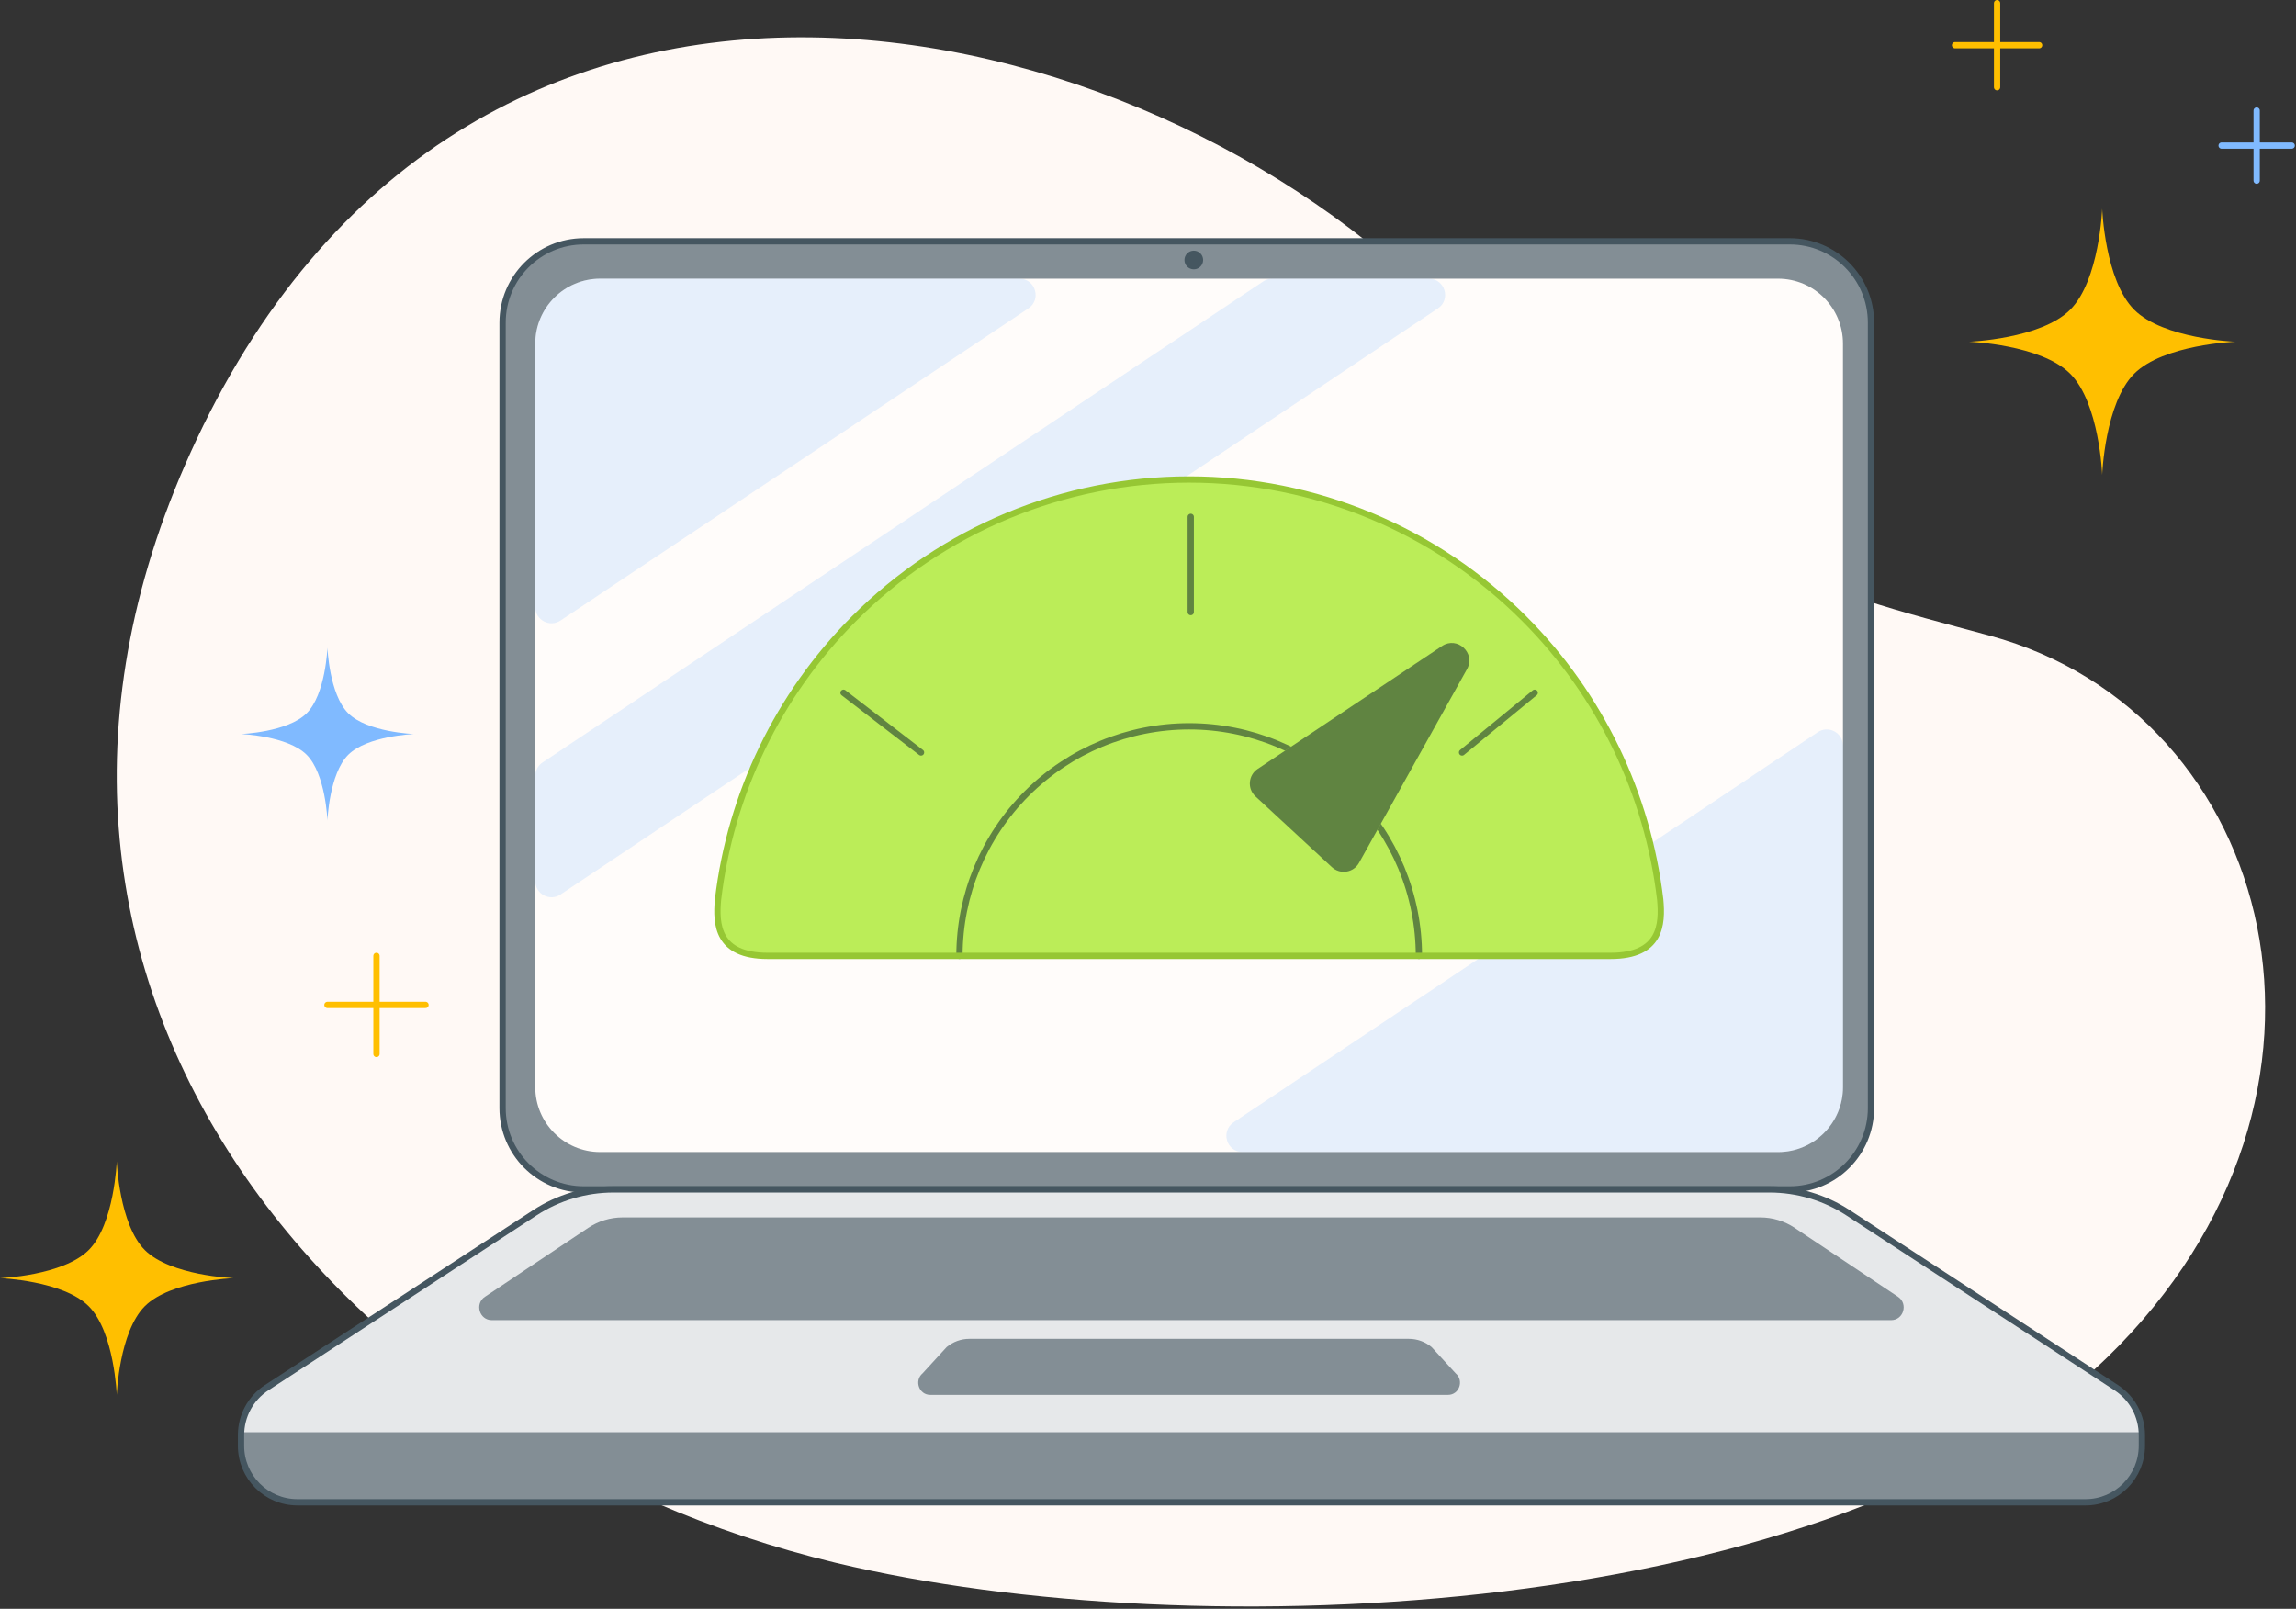
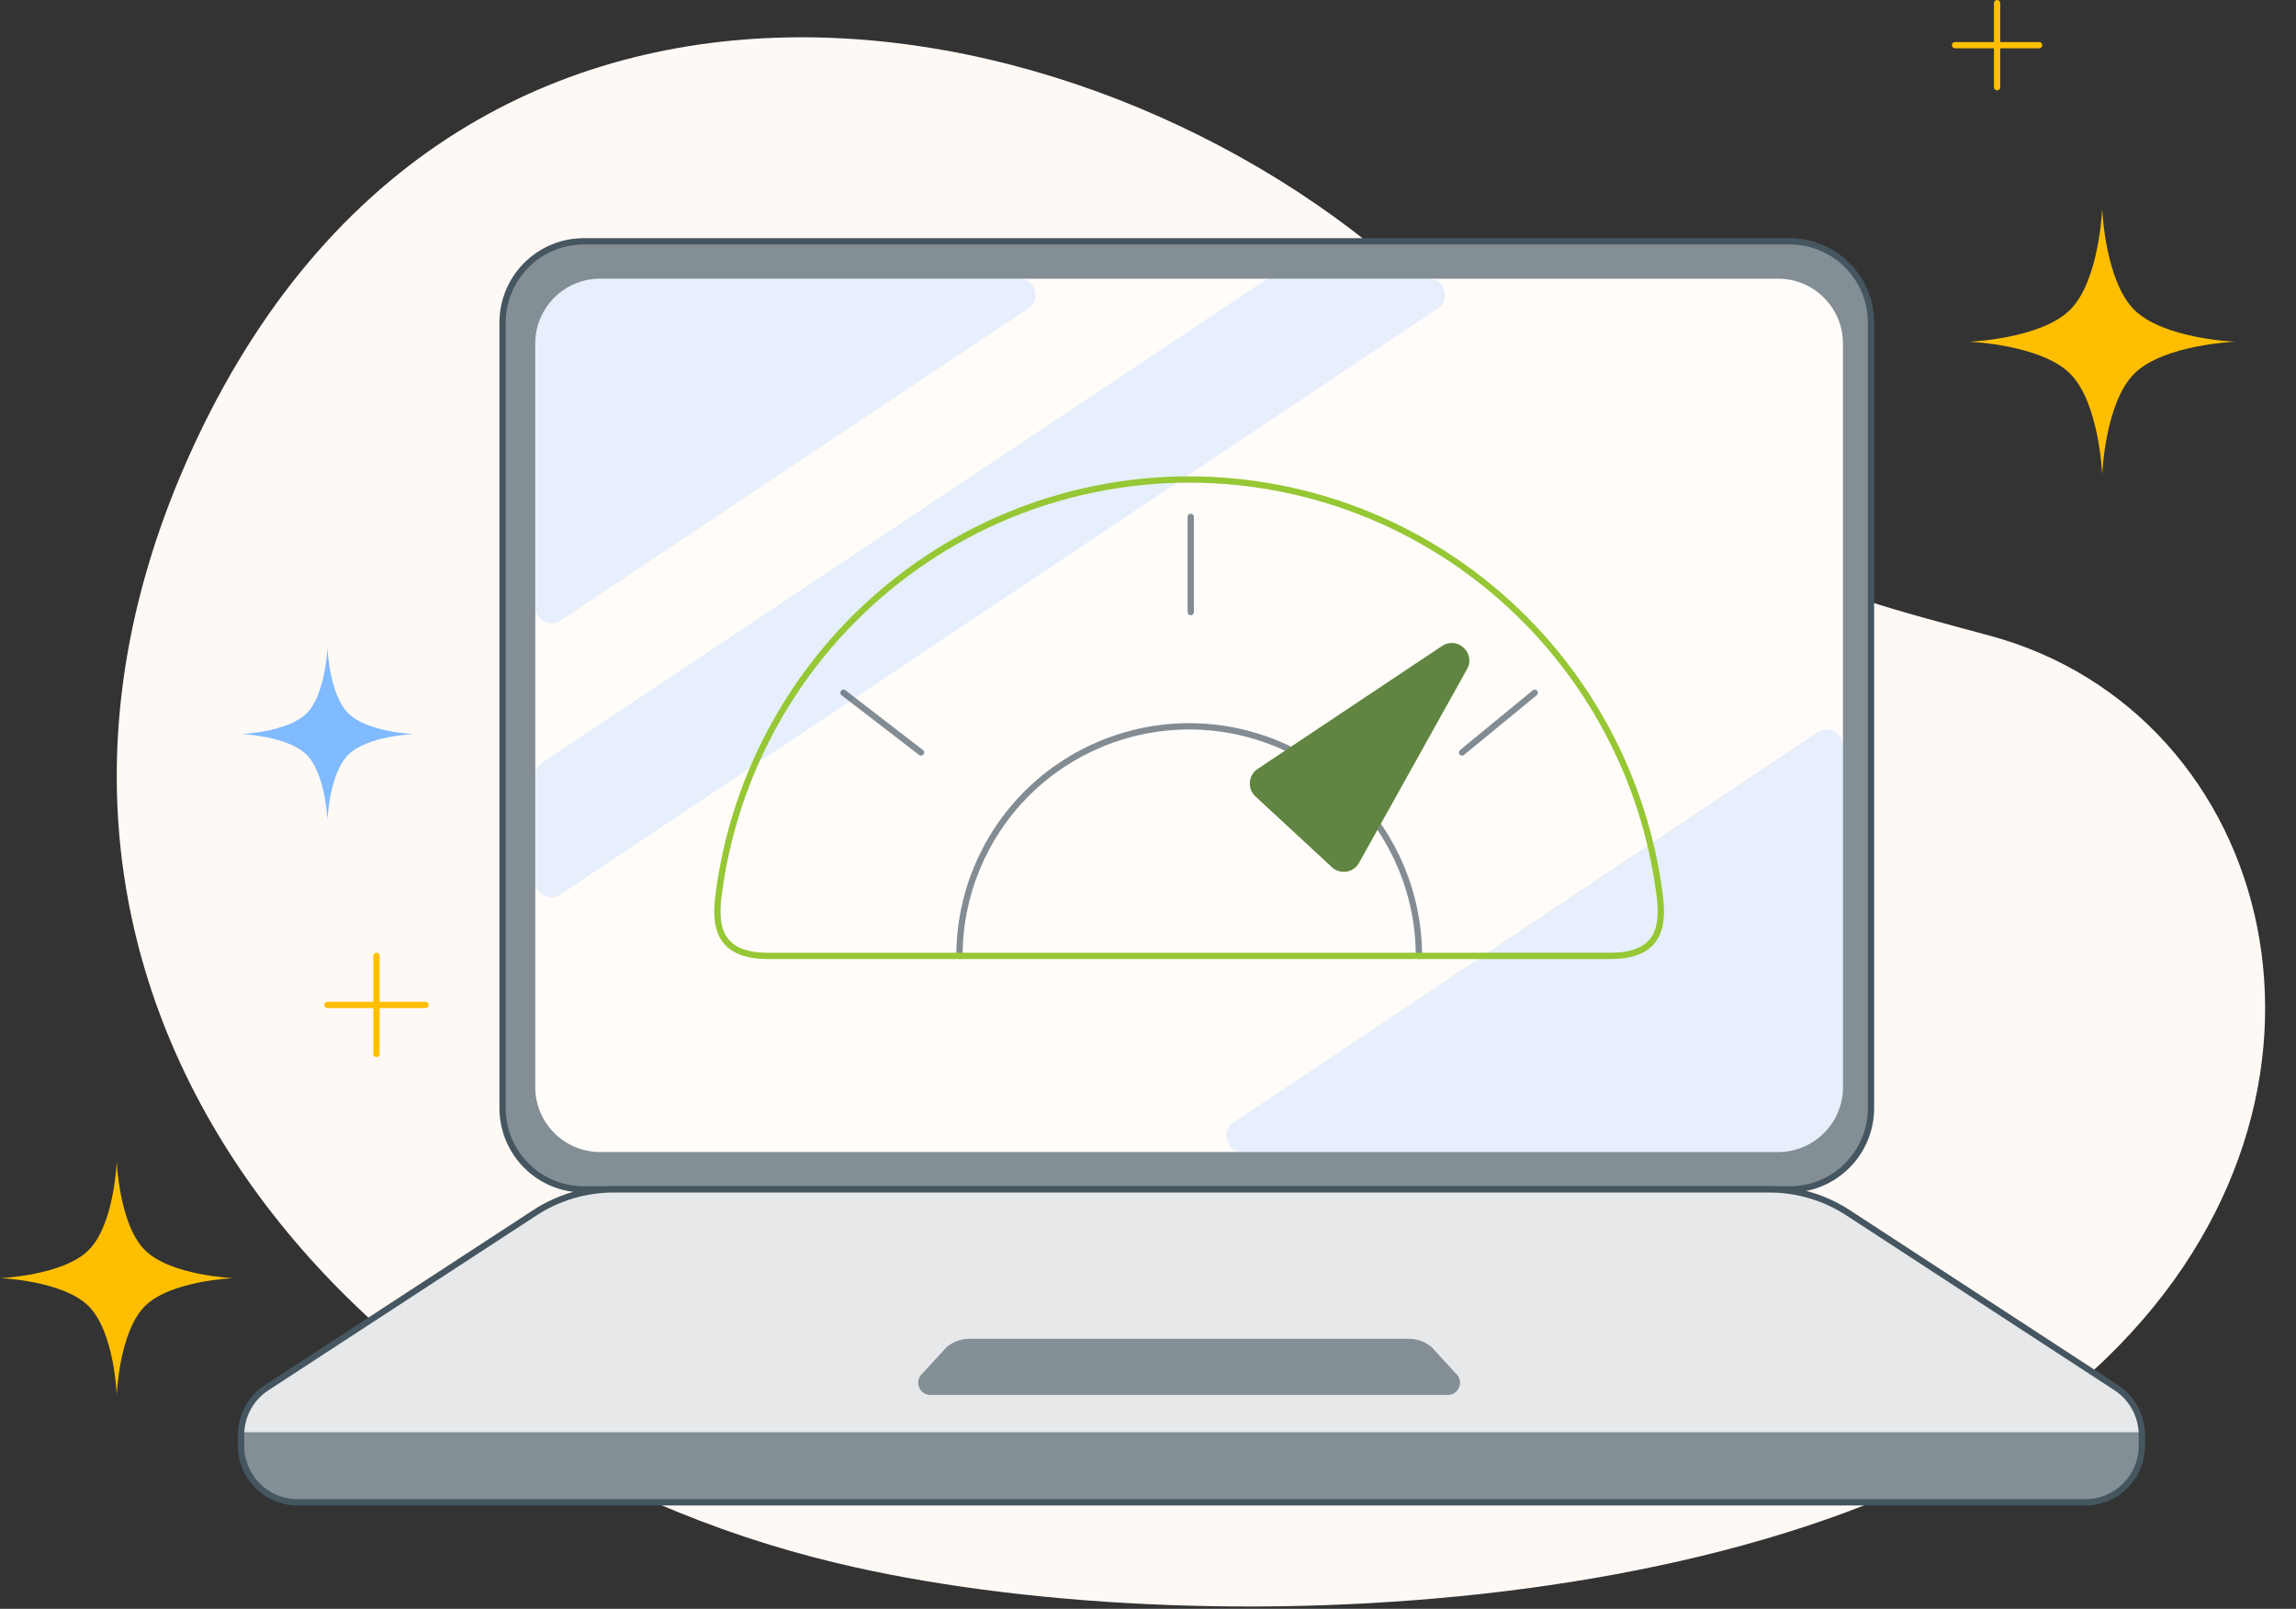
<svg xmlns="http://www.w3.org/2000/svg" width="548" height="384" viewBox="0 0 548 384" fill="none">
  <rect x="0" y="0" width="548" height="384" fill="#333333" stroke="none" />
  <g clip-path="url(#clip0_10223_127606)">
    <path d="M46.956 104.83C-14.298 234.704 81.329 344.673 199.51 373.025C285.31 393.608 438.275 386.84 502.927 324.001C567.579 261.163 543.085 170.166 474.908 151.724C432.536 140.262 403.085 134.013 344.805 74.363C272.185 0.034 113.377 -35.995 46.956 104.83Z" fill="#FFF9F5" />
    <path d="M27.868 277.197C27.868 277.197 28.436 292.234 34.568 298.365C40.699 304.496 55.735 305.065 55.735 305.065C55.735 305.065 40.699 305.634 34.568 311.765C28.436 317.896 27.868 332.933 27.868 332.933C27.868 332.933 27.299 317.896 21.168 311.765C15.037 305.634 0 305.065 0 305.065C0 305.065 15.037 304.496 21.168 298.365C27.299 292.234 27.868 277.197 27.868 277.197Z" fill="#FFBF00" />
    <path d="M78.151 154.58C78.151 154.58 78.572 165.707 83.109 170.244C87.646 174.781 98.773 175.202 98.773 175.202C98.773 175.202 87.646 175.623 83.109 180.16C78.572 184.697 78.151 195.824 78.151 195.824C78.151 195.824 77.731 184.697 73.194 180.16C68.656 175.623 57.529 175.202 57.529 175.202C57.529 175.202 68.656 174.781 73.194 170.244C77.731 165.707 78.151 154.58 78.151 154.58Z" fill="#80BAFF" />
    <path d="M89.856 228.15V251.559M101.56 239.855L78.151 239.855" stroke="#FFBF00" stroke-width="1.5" stroke-linecap="round" stroke-linejoin="round" />
-     <path d="M538.61 26.388V43.108M546.971 34.748L530.25 34.748" stroke="#80BAFF" stroke-width="1.5" stroke-linecap="round" stroke-linejoin="round" />
    <path d="M476.659 0.75V20.815M486.691 10.783L466.626 10.783" stroke="#FFBF00" stroke-width="1.5" stroke-linecap="round" stroke-linejoin="round" />
    <path d="M501.74 49.797C501.74 49.797 502.388 66.939 509.378 73.928C516.367 80.918 533.509 81.566 533.509 81.566C533.509 81.566 516.367 82.214 509.378 89.204C502.388 96.193 501.74 113.335 501.74 113.335C501.74 113.335 501.092 96.193 494.102 89.204C487.113 82.214 469.971 81.566 469.971 81.566C469.971 81.566 487.113 80.918 494.102 73.928C501.092 66.939 501.74 49.797 501.74 49.797Z" fill="#FFBF00" />
    <path d="M139.319 283.885C128.623 283.885 119.953 275.194 119.953 264.474L119.953 77.01C119.953 66.29 128.623 57.6 139.319 57.6L427.195 57.6C437.891 57.6 446.562 66.29 446.562 77.01L446.562 264.474C446.562 275.194 437.891 283.885 427.195 283.885L139.319 283.885Z" fill="#838E95" />
    <path d="M143.251 274.968C134.693 274.968 127.755 268.031 127.755 259.475L127.755 82.01C127.755 73.454 134.693 66.518 143.25 66.518L424.378 66.518C432.936 66.518 439.873 73.454 439.873 82.01L439.873 259.475C439.873 268.031 432.936 274.968 424.378 274.968L143.251 274.968Z" fill="#FFFCFA" />
    <g opacity="0.2">
      <path d="M296.588 274.968L424.378 274.968C432.936 274.968 439.873 268.031 439.873 259.475L439.873 177.987C439.873 174.892 436.422 173.048 433.848 174.767L294.436 267.874C291.251 270.001 292.757 274.968 296.588 274.968Z" fill="#80BAFF" />
      <path d="M127.755 82.01L127.755 144.888C127.755 147.983 131.205 149.828 133.779 148.11L245.445 73.613C248.632 71.486 247.126 66.518 243.295 66.518L143.25 66.518C134.693 66.518 127.755 73.454 127.755 82.01Z" fill="#80BAFF" />
      <path d="M301.504 67.169L129.478 182.002C128.402 182.72 127.755 183.929 127.755 185.223L127.755 210.279C127.755 213.375 131.207 215.219 133.781 213.5L343.191 73.611C346.376 71.484 344.869 66.518 341.039 66.518L303.655 66.518C302.889 66.518 302.141 66.745 301.504 67.169Z" fill="#80BAFF" />
    </g>
-     <path d="M203.747 147.751C224.982 126.428 253.783 114.449 283.814 114.449C313.845 114.449 342.647 126.428 363.882 147.751C381.937 165.88 393.264 189.501 396.253 214.704C396.8 220.635 396.406 228.149 384.412 228.149L183.217 228.149C171.222 228.149 170.829 220.635 171.376 214.704C174.364 189.501 185.692 165.88 203.747 147.751Z" fill="#BBED58" />
    <path opacity="0.5" d="M284.201 123.366L284.201 146.092M201.326 165.351L219.828 179.602M348.957 179.602L366.303 165.351M338.659 228.149C338.659 213.618 332.882 199.682 322.6 189.407C312.317 179.132 298.371 173.359 283.829 173.359C269.288 173.359 255.342 179.132 245.059 189.407C234.777 199.682 229 213.618 229 228.149" stroke="#071D2B" stroke-width="1.5" stroke-linecap="round" stroke-linejoin="round" />
    <path d="M344.183 154.192C347.829 151.762 352.275 155.878 350.141 159.707L324.37 205.941C323.053 208.304 319.876 208.81 317.892 206.973L299.646 190.084C297.662 188.248 297.917 185.036 300.166 183.537L344.183 154.192Z" fill="#BBED58" />
    <path opacity="0.5" d="M344.183 154.192C347.829 151.762 352.275 155.878 350.141 159.707L324.37 205.941C323.053 208.304 319.876 208.81 317.892 206.973L299.646 190.084C297.662 188.248 297.917 185.036 300.166 183.537L344.183 154.192Z" fill="#071D2B" />
    <path d="M203.747 147.751C224.982 126.428 253.783 114.449 283.814 114.449C313.845 114.449 342.647 126.428 363.882 147.751C381.937 165.88 393.264 189.501 396.253 214.704C396.8 220.635 396.406 228.149 384.412 228.149L183.217 228.149C171.222 228.149 170.829 220.635 171.376 214.704C174.364 189.501 185.692 165.88 203.747 147.751Z" stroke="#96C734" stroke-width="1.5" stroke-linejoin="round" />
    <path d="M139.319 283.885C128.623 283.885 119.953 275.194 119.953 264.474L119.953 77.01C119.953 66.29 128.623 57.6 139.319 57.6L427.195 57.6C437.891 57.6 446.562 66.29 446.562 77.01L446.562 264.474C446.562 275.194 437.891 283.885 427.195 283.885L139.319 283.885Z" stroke="#455660" stroke-width="1.5" />
    <path d="M146.398 283.885C139.747 283.885 133.238 285.821 127.662 289.458L63.65 331.21C59.832 333.7 57.529 337.959 57.529 342.527L57.529 345.072C57.529 352.527 63.552 358.57 70.981 358.57L497.763 358.57C505.192 358.57 511.215 352.527 511.215 345.072L511.215 342.527C511.215 337.959 508.912 333.7 505.094 331.21L441.082 289.458C435.506 285.821 428.997 283.885 422.346 283.885L146.398 283.885Z" fill="#838E95" />
    <path fill-rule="evenodd" clip-rule="evenodd" d="M127.662 289.458C133.239 285.821 139.747 283.885 146.399 283.885L422.347 283.885C428.998 283.885 435.506 285.821 441.083 289.458L505.095 331.21C508.723 333.577 510.983 337.54 511.198 341.849L57.547 341.849C57.762 337.54 60.023 333.577 63.65 331.21L127.662 289.458Z" fill="#E6E8EA" />
-     <path d="M140.39 293.066C142.829 291.439 145.682 290.572 148.6 290.572L420.144 290.572C423.062 290.572 425.916 291.439 428.354 293.066L453.01 309.517C455.493 311.173 454.338 315.096 451.368 315.096L117.376 315.096C114.406 315.096 113.251 311.173 115.734 309.517L140.39 293.066Z" fill="#838E95" />
    <path d="M341.703 321.537C340.174 320.256 338.256 319.556 336.277 319.556L231.352 319.556C229.373 319.556 227.455 320.256 225.926 321.537L220.207 327.784C218.141 329.515 219.342 332.932 222.016 332.932L345.613 332.932C348.287 332.932 349.488 329.515 347.422 327.784L341.703 321.537Z" fill="#838E95" />
    <path d="M146.398 283.885C139.747 283.885 133.238 285.821 127.662 289.458L63.65 331.21C59.832 333.7 57.529 337.959 57.529 342.527L57.529 345.072C57.529 352.527 63.552 358.57 70.981 358.57L497.763 358.57C505.192 358.57 511.215 352.527 511.215 345.072L511.215 342.527C511.215 337.959 508.912 333.7 505.094 331.21L441.082 289.458C435.506 285.821 428.997 283.885 422.346 283.885L146.398 283.885Z" stroke="#455660" stroke-width="1.5" stroke-linecap="round" />
-     <path d="M287.159 62.059C287.159 63.29 286.16 64.288 284.929 64.288C283.698 64.288 282.7 63.29 282.7 62.059C282.7 60.827 283.698 59.829 284.929 59.829C286.16 59.829 287.159 60.827 287.159 62.059Z" fill="#455660" />
  </g>
  <defs>
    <clipPath id="clip0_10223_127606">
      <rect width="548" height="384" fill="white" />
    </clipPath>
  </defs>
</svg>